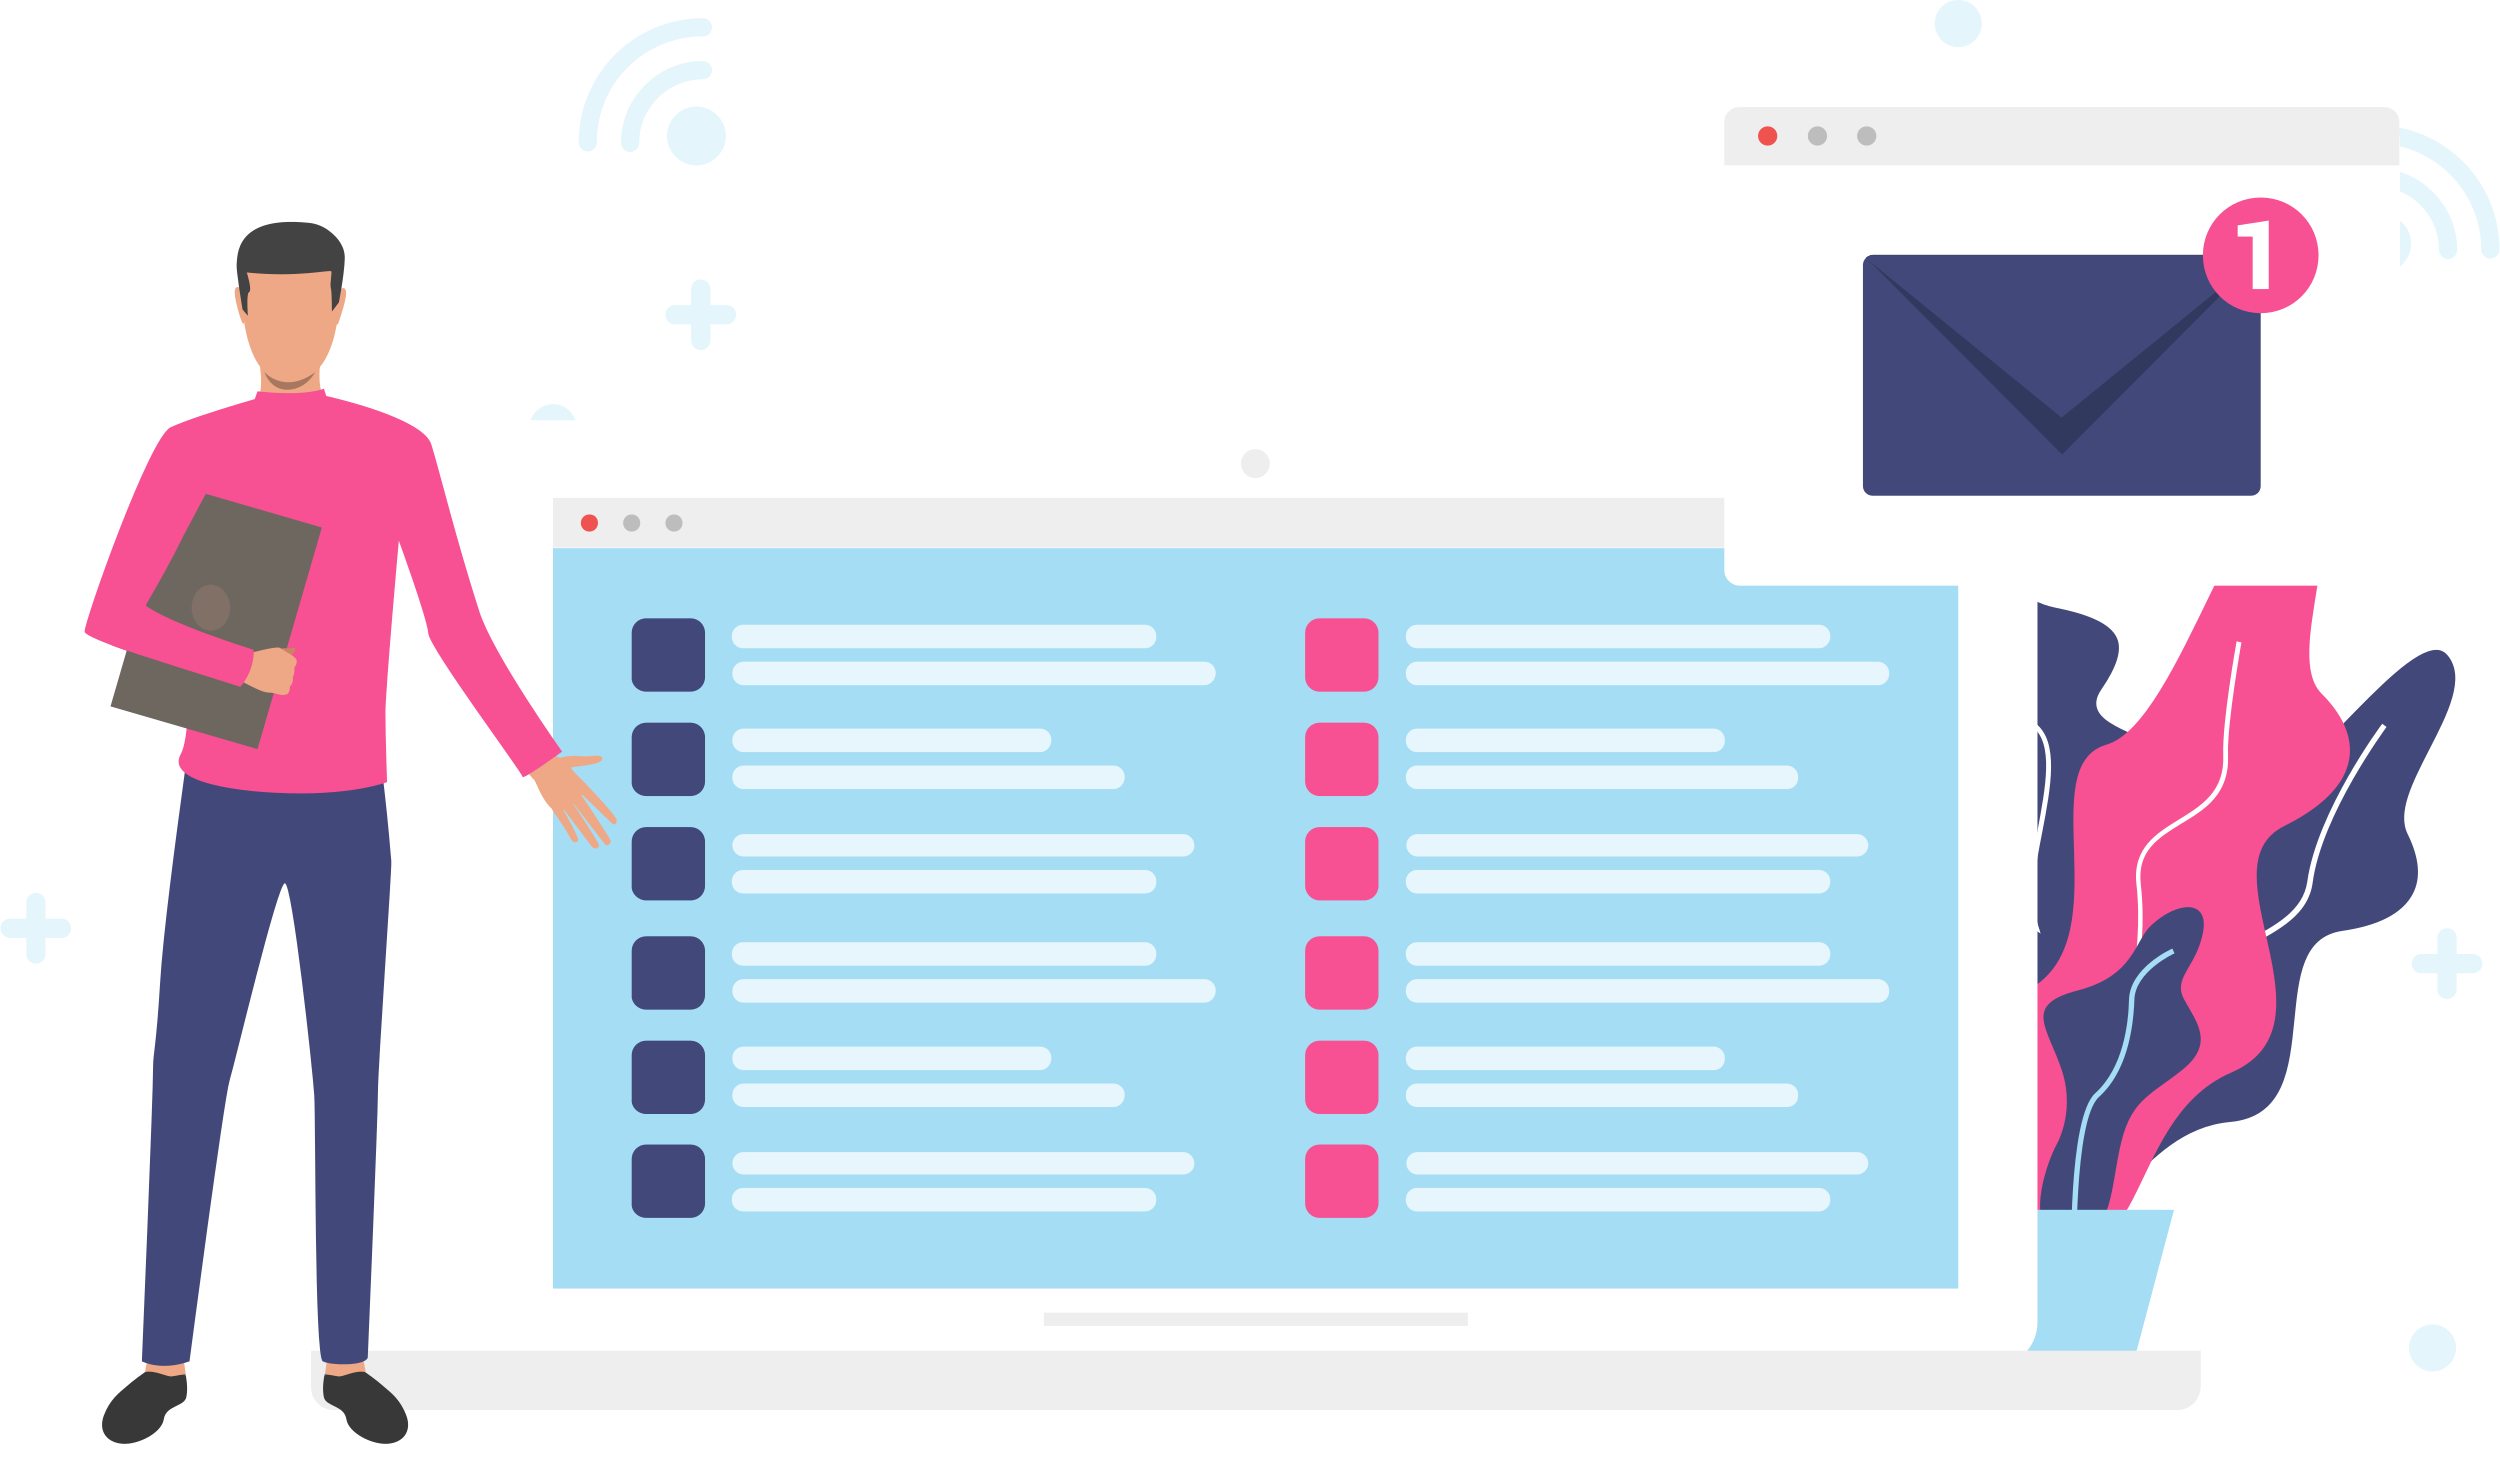
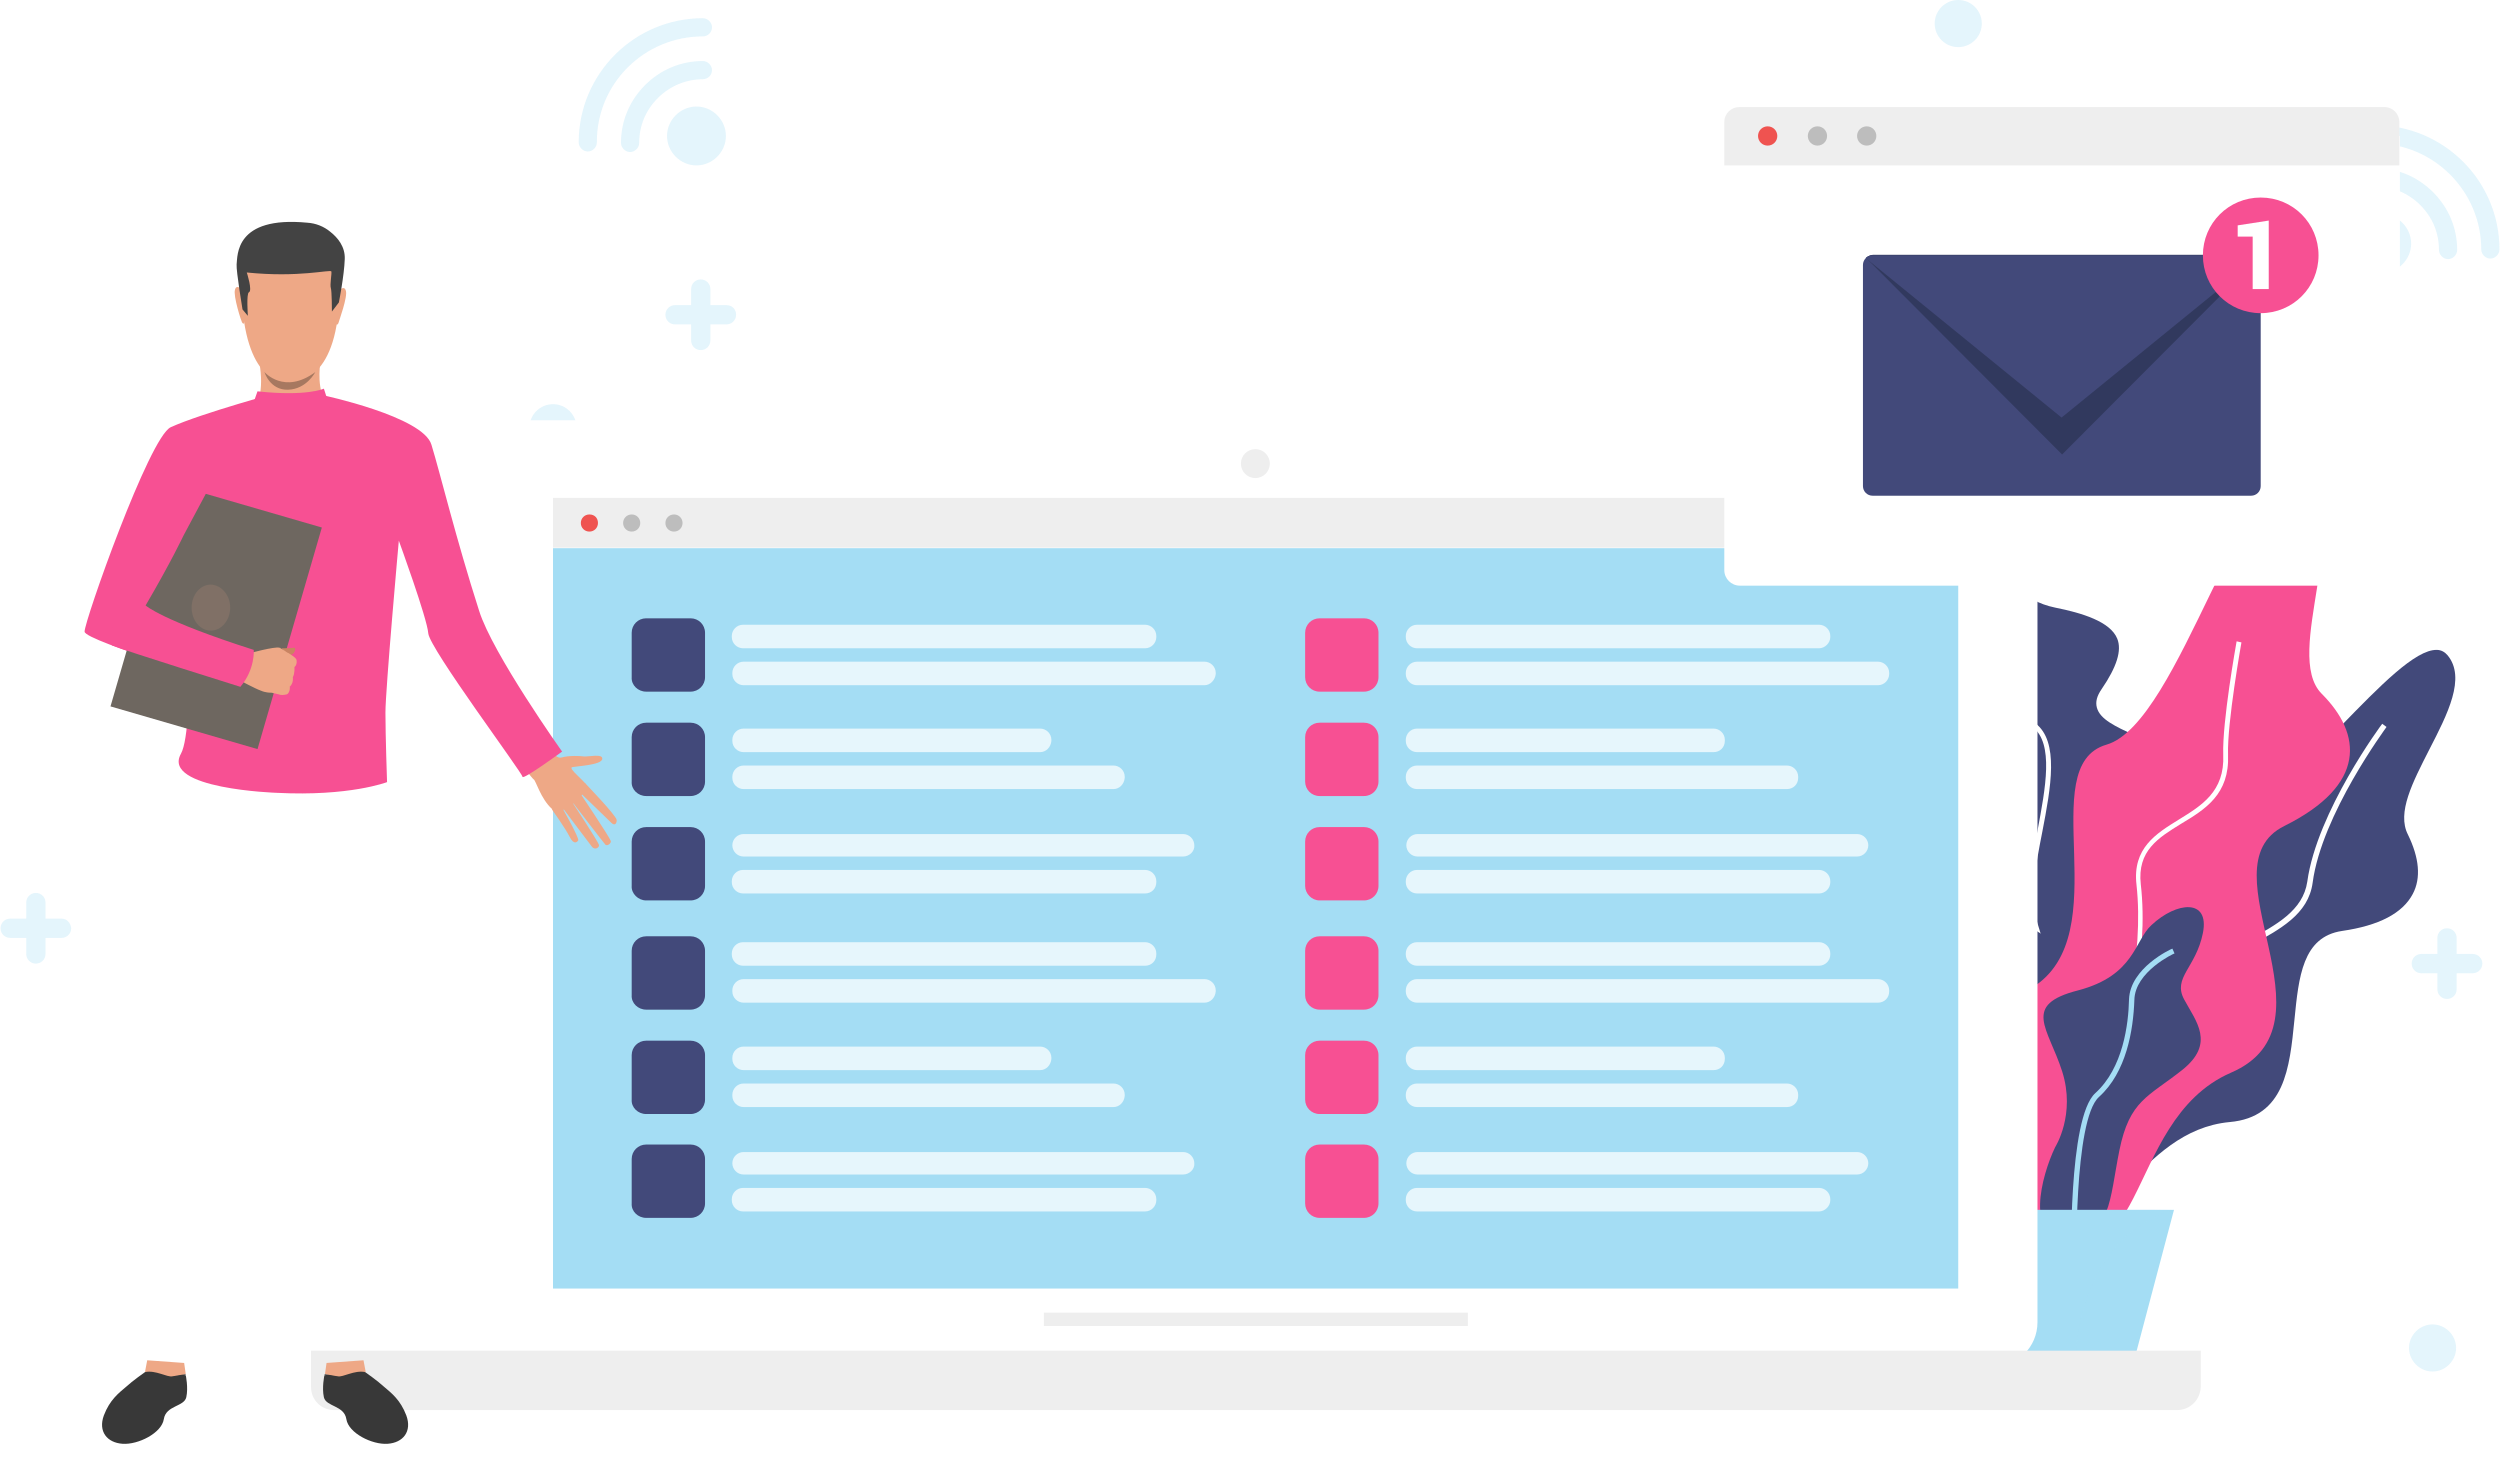
<svg xmlns="http://www.w3.org/2000/svg" width="467" height="274" viewBox="0 0 467 274" fill="none">
  <g opacity="0.3">
    <path d="M135.7 57H132.7V54C132.7 53 131.9 52.2 130.9 52.2C129.9 52.2 129.1 53 129.1 54V57H126.1C125.1 57 124.3 57.8 124.3 58.8C124.3 59.8 125.1 60.6 126.1 60.6H129.1V63.6C129.1 64.6 129.9 65.4 130.9 65.4C131.9 65.4 132.7 64.6 132.7 63.6V60.6H135.7C136.7 60.6 137.5 59.8 137.5 58.8C137.5 57.7 136.7 57 135.7 57Z" fill="#A4DDF4" />
    <path d="M11.5 171.6H8.5V168.6C8.5 167.6 7.7 166.8 6.7 166.8C5.7 166.8 4.9 167.6 4.9 168.6V171.6H1.9C0.9 171.6 0.1 172.4 0.1 173.4C0.1 174.4 0.9 175.2 1.9 175.2H4.9V178.2C4.9 179.2 5.7 180 6.7 180C7.7 180 8.5 179.2 8.5 178.2V175.2H11.5C12.5 175.2 13.3 174.4 13.3 173.4C13.2 172.4 12.5 171.6 11.5 171.6Z" fill="#A4DDF4" />
    <path d="M461.9 178.2H458.9V175.2C458.9 174.2 458.1 173.4 457.1 173.4C456.1 173.4 455.3 174.2 455.3 175.2V178.2H452.3C451.3 178.2 450.5 179 450.5 180C450.5 181 451.3 181.8 452.3 181.8H455.3V184.8C455.3 185.8 456.1 186.6 457.1 186.6C458.1 186.6 458.9 185.8 458.9 184.8V181.8H461.9C462.9 181.8 463.7 181 463.7 180C463.7 179 462.9 178.2 461.9 178.2Z" fill="#A4DDF4" />
    <path d="M103.3 84.3C105.73 84.3 107.7 82.33 107.7 79.9C107.7 77.47 105.73 75.5 103.3 75.5C100.87 75.5 98.9 77.47 98.9 79.9C98.9 82.33 100.87 84.3 103.3 84.3Z" fill="#A4DDF4" />
    <path d="M365.8 8.8C368.23 8.8 370.2 6.83 370.2 4.4C370.2 1.97 368.23 0 365.8 0C363.37 0 361.4 1.97 361.4 4.4C361.4 6.83 363.37 8.8 365.8 8.8Z" fill="#A4DDF4" />
    <path d="M458.8 251.8C458.8 254.2 456.8 256.2 454.4 256.2C452 256.2 450 254.2 450 251.8C450 249.4 452 247.4 454.4 247.4C456.8 247.4 458.8 249.4 458.8 251.8Z" fill="#A4DDF4" />
    <path d="M130.1 19.9C127.1 19.9 124.6 22.4 124.6 25.4C124.6 28.4 127.1 30.9 130.1 30.9C133.1 30.9 135.6 28.4 135.6 25.4C135.6 22.4 133.1 19.9 130.1 19.9Z" fill="#A4DDF4" />
    <path d="M132.5 14.3C132.8 14 133 13.6 133 13.1C133 12.2 132.2 11.4 131.3 11.4C127.2 11.4 123.4 13 120.5 15.9C117.6 18.8 116 22.6 116 26.7C116 27.6 116.8 28.4 117.7 28.4C118.6 28.4 119.4 27.6 119.4 26.7C119.4 23.5 120.6 20.6 122.9 18.3C125.1 16.1 128.1 14.8 131.3 14.8C131.7 14.8 132.2 14.6 132.5 14.3Z" fill="#A4DDF4" />
    <path d="M131.3 6.8C131.8 6.8 132.2 6.6 132.5 6.3C132.8 6 133 5.6 133 5.1C133 4.2 132.2 3.4 131.3 3.4C118.5 3.4 108.1 13.8 108.1 26.6C108.1 27.5 108.9 28.3 109.8 28.3C110.7 28.3 111.5 27.5 111.5 26.6C111.4 15.7 120.3 6.8 131.3 6.8Z" fill="#A4DDF4" />
    <path d="M444.9 40C447.9 40 450.4 42.5 450.4 45.5C450.4 48.5 447.9 51 444.9 51C441.9 51 439.4 48.5 439.4 45.5C439.4 42.4 441.8 40 444.9 40Z" fill="#A4DDF4" />
    <path d="M442.5 34.3C442.2 34 442 33.6 442 33.1C442 32.2 442.8 31.4 443.7 31.4C447.8 31.4 451.6 33 454.5 35.9C457.4 38.8 459 42.6 459 46.7C459 47.6 458.2 48.4 457.3 48.4C456.4 48.4 455.6 47.6 455.6 46.7C455.6 43.5 454.4 40.6 452.1 38.3C449.9 36.1 446.9 34.8 443.7 34.8C443.2 34.8 442.8 34.6 442.5 34.3Z" fill="#A4DDF4" />
    <path d="M443.7 26.8C443.2 26.8 442.8 26.6 442.5 26.3C442.2 26 442 25.6 442 25.1C442 24.2 442.8 23.4 443.7 23.4C456.5 23.4 466.9 33.8 466.9 46.6C466.9 47.5 466.1 48.3 465.2 48.3C464.3 48.3 463.5 47.5 463.5 46.6C463.5 35.7 454.6 26.8 443.7 26.8Z" fill="#A4DDF4" />
  </g>
  <path d="M377.9 222.2C380.9 226.4 383.7 228.6 386.3 228.8C390 229.1 393.3 225.6 397.2 221.5C402.2 216.3 407.9 210.4 416.5 209.6C426.8 208.7 427.7 199.5 428.6 190.5C429.4 182.5 430.1 175 437.5 173.9C444.4 172.9 448.8 170.6 450.7 167C452.3 164 451.9 160.2 449.8 155.9C447.7 151.8 450.7 146.1 453.8 140C457.2 133.4 460.7 126.6 457.2 122.4C456.7 121.8 456 121.4 455.2 121.4C451.2 121.3 444.5 128.2 437.3 135.6C429 144.1 420.5 152.9 414.2 152.9C414.1 152.9 414 152.9 414 152.9C408.3 152.7 406.4 159.3 404.1 166.9C401.6 175.3 398.8 184.8 390.1 186.9C383.1 188.6 380.1 189.5 379.2 190.9C378.6 191.9 379 193.4 379.7 195.8C380.2 197.6 380.8 199.8 381.3 202.7C383.2 214.3 379 220.8 377.9 222.2Z" fill="#42497A" />
  <path d="M383.1 233.6C379.7 218.3 387 214.5 394 210.8C399.7 207.8 405.1 204.9 404.8 195.9C404.4 183.9 412.6 179.6 419.8 175.7C425.2 172.8 430.2 170.1 431 164.7C432.8 151.6 444.9 135.3 445 135.2L445.8 135.8C445.7 136 433.7 152.1 432 164.9C431.2 170.8 425.9 173.6 420.4 176.6C413.1 180.5 405.6 184.5 405.9 195.9C406.2 205.5 400.3 208.6 394.6 211.7C387.6 215.4 381 218.9 384.2 233.5L383.1 233.6Z" fill="white" />
  <path d="M367.6 99.7C366.9 99.7 366.3 99.9 365.9 100.2C364.2 101.7 364.3 106.7 364.6 115.8C364.7 118.8 364.8 122.2 364.8 126.2C364.9 135.2 367.6 140.9 369.6 145.1C372.3 150.9 374 154.3 365.1 159.5C361.6 161.5 359.6 163.8 358.9 166.6C357.6 171.9 361.7 178.3 365.7 184.4C367.2 186.8 368.8 189.2 370.1 191.6C371.7 194.7 373.4 199.4 375.2 204.5C378.6 214.3 382.5 225.3 386.9 225.7C388.6 225.8 390.3 224.3 392.1 221.2C396.3 213.9 396.1 207.5 395.8 200.2C395.4 190.4 395 179.2 405.4 162.8C409.6 156.2 411 151 409.8 146.9C408.3 141.9 403.2 139.5 398.6 137.3C395.2 135.7 392.3 134.4 391.7 132.2C391.4 131.1 391.7 130 392.6 128.7C395.4 124.6 396.4 121.5 395.5 119.3C394.2 116.1 388.9 114.5 383.9 113.5C377.6 112.2 375.5 108.2 373.8 105C372.5 102.6 371.4 100.5 368.9 100.1C368.4 99.7 368 99.7 367.6 99.7Z" fill="#42497A" />
  <path d="M387.2 232.3L386.3 232C391.3 216.2 382.2 180.7 379.5 172C378.2 167.7 379.4 161.4 380.6 155.2C382.1 147.2 383.7 138.9 379.7 135.8C372.1 130 372.5 116.5 372.5 116H373.4C373.4 116.1 373 129.5 380.2 135.1C384.7 138.5 383.1 147.1 381.5 155.4C380.3 161.5 379.1 167.8 380.4 171.8C383.8 182.5 392.2 216.5 387.2 232.3Z" fill="white" />
  <path d="M349.3 129.5C347.2 124.2 339.1 125 339.8 132.5C340.5 140 345.8 148 337.8 160.7C329.8 173.4 348 175.9 354.5 183.9C361 191.9 363.2 202.9 368.7 209.8C374.2 216.8 377.9 233.5 382.4 227.3C386.9 221.1 382.7 213 383.2 201.7C383.7 190.5 393.7 183.4 383.7 176.1C373.7 168.9 363.7 166.6 367 150.3C368.5 143.2 355.8 146 349.3 129.5Z" fill="#42497A" />
  <path d="M389.8 228.7C389.7 228.4 384.2 195.5 371.8 186.5C359.1 177.3 356.8 168.8 352.4 148.8L353.3 148.6C357.7 168.4 359.9 176.7 372.3 185.7C385 194.9 390.5 227.2 390.7 228.5L389.8 228.7Z" fill="white" />
  <path d="M378.6 227.6C378.6 227.6 382.3 218.5 375.6 205.5C368.9 192.5 363.4 194.5 379.6 184.5C395.8 174.5 379.7 143.1 393.5 139.1C407.3 135.1 419.3 84.2 429.7 90.7C440.2 97.2 426.2 122.1 433.7 129.6C441.2 137.1 442.2 146.6 426.7 154.3C411.2 162 437.7 191.4 416.7 200.4C395.8 209.5 401.8 244.7 378.6 227.6Z" fill="#F75093" />
  <path d="M385 237.2C385 237.1 382.7 225.4 389.8 210.3C397.1 194.9 400.5 178.1 399.1 165.3C398.3 158.4 402.8 155.7 407 153.1C411.2 150.5 415.6 147.9 415.3 141C415.1 134.8 417.7 120.4 417.8 119.8L418.7 120C418.7 120.1 416 135 416.2 141C416.5 148.4 411.9 151.2 407.4 153.9C403.2 156.5 399.2 158.9 399.9 165.2C401.4 178.2 397.9 195.2 390.5 210.7C383.5 225.5 385.7 236.9 385.7 237L385 237.2Z" fill="white" />
  <path d="M401.9 172.8C406.6 168.4 412.8 167.8 411.5 174.3C410.2 180.8 405.8 182.6 408 186.7C410.2 190.8 413.9 194.9 407.6 199.9C401.3 204.9 397.8 205.5 395.9 214.9C394 224.3 394.4 230.8 386.3 231.2C378.2 231.6 381.3 219.7 383.9 214.3C383.9 214.3 387.8 208.2 385.2 200.1C382.6 192 377.6 187.7 388.2 185C398.8 182.2 398.7 175.7 401.9 172.8Z" fill="#42497A" />
  <path d="M386.9 237.2C386.9 236 386.3 208.8 391.4 204.2C396.6 199.5 397.6 191.3 397.7 186.7C397.9 180.8 405.5 177.3 405.8 177.2L406.2 178.1C406.1 178.1 398.8 181.5 398.7 186.8C398.5 192.5 397.2 200.3 392.1 204.9C387.3 209.2 387.9 236.9 387.9 237.1L386.9 237.2Z" fill="#A4DDF4" />
  <path d="M406.1 226L397.6 258.1H378.7L370.3 226H406.1Z" fill="#A4DDF4" />
  <mask id="mask0_349_1312" style="mask-type:alpha" maskUnits="userSpaceOnUse" x="370" y="226" width="37" height="32">
    <path d="M406.1 226C406.1 226 387.5 229.5 387.5 258H378.8L370.4 226H406.1Z" fill="url(#paint0_linear_349_1312)" />
  </mask>
  <g mask="url(#mask0_349_1312)">
    <path d="M406.1 226C406.1 226 387.5 229.5 387.5 258H378.8L370.4 226H406.1Z" fill="#A4DDF4" />
  </g>
  <g filter="url(#filter0_d_349_1312)">
    <path d="M372.3 74.5H96.8C92.2 74.5 88.5 78.2 88.5 82.8V243C88.5 247.6 92.2 251.3 96.8 251.3H372.3C376.9 251.3 380.6 247.6 380.6 243V82.8C380.6 78.2 376.9 74.5 372.3 74.5Z" fill="white" />
    <path d="M365.8 98.4H103.3V236.7H365.8V98.4Z" fill="#A4DDF4" />
    <path d="M406.7 259.4H62.4C60 259.4 58.1 257.5 58.1 255.1V248.3H411.1V255.1C411 257.5 409.1 259.4 406.7 259.4Z" fill="#EEEEEE" />
    <path d="M274.2 241.2H195V243.7H274.2V241.2Z" fill="#EEEEEE" />
    <path d="M365.8 89H103.3V98.3H365.8V89Z" fill="#EEEEEE" />
    <path d="M111.7 93.7C111.7 94.6 111 95.3 110.1 95.3C109.2 95.3 108.5 94.6 108.5 93.7C108.5 92.8 109.2 92.1 110.1 92.1C111.1 92.1 111.7 92.8 111.7 93.7Z" fill="#EF5350" />
    <path d="M119.6 93.7C119.6 94.6 118.9 95.3 118 95.3C117.1 95.3 116.4 94.6 116.4 93.7C116.4 92.8 117.1 92.1 118 92.1C118.9 92.1 119.6 92.8 119.6 93.7Z" fill="#BDBDBD" />
    <path d="M127.5 93.7C127.5 94.6 126.8 95.3 125.9 95.3C125 95.3 124.3 94.6 124.3 93.7C124.3 92.8 125 92.1 125.9 92.1C126.8 92.1 127.5 92.8 127.5 93.7Z" fill="#BDBDBD" />
    <path d="M237.2 82.6C237.2 84.1 236 85.3 234.5 85.3C233 85.3 231.8 84.1 231.8 82.6C231.8 81.1 233 79.9 234.5 79.9C236 79.9 237.2 81.1 237.2 82.6Z" fill="#EEEEEE" />
    <path d="M246.5 144.7H254.8C256.3 144.7 257.5 143.5 257.5 142V133.7C257.5 132.2 256.3 131 254.8 131H246.5C245 131 243.8 132.2 243.8 133.7V142C243.8 143.5 245 144.7 246.5 144.7Z" fill="#F75093" />
    <path opacity="0.72" d="M339.8 117.1H264.7C263.6 117.1 262.6 116.2 262.6 115V114.8C262.6 113.7 263.5 112.7 264.7 112.7H339.8C340.9 112.7 341.9 113.6 341.9 114.8V115C341.9 116.1 340.9 117.1 339.8 117.1Z" fill="white" />
    <path opacity="0.72" d="M350.8 124H264.7C263.6 124 262.6 123.1 262.6 121.9V121.7C262.6 120.6 263.5 119.6 264.7 119.6H350.8C351.9 119.6 352.9 120.5 352.9 121.7V121.9C352.9 123 352 124 350.8 124Z" fill="white" />
    <path d="M246.5 125.2H254.8C256.3 125.2 257.5 124 257.5 122.5V114.2C257.5 112.7 256.3 111.5 254.8 111.5H246.5C245 111.5 243.8 112.7 243.8 114.2V122.5C243.8 124 245 125.2 246.5 125.2Z" fill="#F75093" />
    <path opacity="0.72" d="M320.1 136.5H264.7C263.6 136.5 262.6 135.6 262.6 134.4V134.2C262.6 133.1 263.5 132.1 264.7 132.1H320.1C321.2 132.1 322.2 133 322.2 134.2V134.4C322.2 135.6 321.3 136.5 320.1 136.5Z" fill="white" />
    <path opacity="0.72" d="M333.8 143.4H264.7C263.6 143.4 262.6 142.5 262.6 141.3V141.1C262.6 140 263.5 139 264.7 139H333.8C334.9 139 335.9 139.9 335.9 141.1V141.3C335.9 142.5 335 143.4 333.8 143.4Z" fill="white" />
    <path opacity="0.72" d="M346.9 156H264.8C263.6 156 262.7 155 262.7 153.9C262.7 152.7 263.7 151.8 264.8 151.8H346.9C348.1 151.8 349 152.8 349 153.9C349 155 348.1 156 346.9 156Z" fill="white" />
    <path opacity="0.72" d="M339.8 162.9H264.7C263.6 162.9 262.6 162 262.6 160.8V160.6C262.6 159.5 263.5 158.5 264.7 158.5H339.8C340.9 158.5 341.9 159.4 341.9 160.6V160.8C341.9 162 340.9 162.9 339.8 162.9Z" fill="white" />
    <path d="M246.5 164.2H254.8C256.3 164.2 257.5 163 257.5 161.5V153.2C257.5 151.7 256.3 150.5 254.8 150.5H246.5C245 150.5 243.8 151.7 243.8 153.2V161.5C243.8 162.9 245 164.2 246.5 164.2Z" fill="#F75093" />
    <path d="M246.5 204.1H254.8C256.3 204.1 257.5 202.9 257.5 201.4V193.1C257.5 191.6 256.3 190.4 254.8 190.4H246.5C245 190.4 243.8 191.6 243.8 193.1V201.4C243.8 202.9 245 204.1 246.5 204.1Z" fill="#F75093" />
    <path opacity="0.72" d="M339.8 176.4H264.7C263.6 176.4 262.6 175.5 262.6 174.3V174.1C262.6 173 263.5 172 264.7 172H339.8C340.9 172 341.9 172.9 341.9 174.1V174.3C341.9 175.5 340.9 176.4 339.8 176.4Z" fill="white" />
    <path opacity="0.72" d="M350.8 183.3H264.7C263.6 183.3 262.6 182.4 262.6 181.2V181C262.6 179.9 263.5 178.9 264.7 178.9H350.8C351.9 178.9 352.9 179.8 352.9 181V181.2C352.9 182.4 352 183.3 350.8 183.3Z" fill="white" />
    <path d="M246.5 184.6H254.8C256.3 184.6 257.5 183.4 257.5 181.9V173.6C257.5 172.1 256.3 170.9 254.8 170.9H246.5C245 170.9 243.8 172.1 243.8 173.6V181.9C243.8 183.4 245 184.6 246.5 184.6Z" fill="#F75093" />
    <path opacity="0.72" d="M320.1 195.9H264.7C263.6 195.9 262.6 195 262.6 193.8V193.6C262.6 192.5 263.5 191.5 264.7 191.5H320.1C321.2 191.5 322.2 192.4 322.2 193.6V193.8C322.2 195 321.3 195.9 320.1 195.9Z" fill="white" />
    <path opacity="0.72" d="M333.8 202.8H264.7C263.6 202.8 262.6 201.9 262.6 200.7V200.5C262.6 199.4 263.5 198.4 264.7 198.4H333.8C334.9 198.4 335.9 199.3 335.9 200.5V200.7C335.9 201.9 335 202.8 333.8 202.8Z" fill="white" />
    <path opacity="0.72" d="M346.9 215.4H264.8C263.6 215.4 262.7 214.4 262.7 213.3C262.7 212.1 263.7 211.2 264.8 211.2H346.9C348.1 211.2 349 212.2 349 213.3C349 214.4 348.1 215.4 346.9 215.4Z" fill="white" />
    <path opacity="0.72" d="M339.8 222.3H264.7C263.6 222.3 262.6 221.4 262.6 220.2V220C262.6 218.9 263.5 217.9 264.7 217.9H339.8C340.9 217.9 341.9 218.8 341.9 220V220.2C341.9 221.3 340.9 222.3 339.8 222.3Z" fill="white" />
    <path d="M246.5 223.5H254.8C256.3 223.5 257.5 222.3 257.5 220.8V212.5C257.5 211 256.3 209.8 254.8 209.8H246.5C245 209.8 243.8 211 243.8 212.5V220.8C243.8 222.3 245 223.5 246.5 223.5Z" fill="#F75093" />
    <path d="M120.7 144.7H129C130.5 144.7 131.7 143.5 131.7 142V133.7C131.7 132.2 130.5 131 129 131H120.7C119.2 131 118 132.2 118 133.7V142C117.9 143.5 119.2 144.7 120.7 144.7Z" fill="#42497A" />
    <path opacity="0.72" d="M213.9 117.1H138.8C137.7 117.1 136.7 116.2 136.7 115V114.8C136.7 113.7 137.6 112.7 138.8 112.7H213.9C215 112.7 216 113.6 216 114.8V115C216 116.1 215.1 117.1 213.9 117.1Z" fill="white" />
    <path opacity="0.72" d="M225 124H138.9C137.8 124 136.8 123.1 136.8 121.9V121.7C136.8 120.6 137.7 119.6 138.9 119.6H225C226.1 119.6 227.1 120.5 227.1 121.7V121.9C227 123 226.1 124 225 124Z" fill="white" />
    <path d="M120.7 125.2H129C130.5 125.2 131.7 124 131.7 122.5V114.2C131.7 112.7 130.5 111.5 129 111.5H120.7C119.2 111.5 118 112.7 118 114.2V122.5C117.9 124 119.2 125.2 120.7 125.2Z" fill="#42497A" />
    <path opacity="0.72" d="M194.3 136.5H138.9C137.8 136.5 136.8 135.6 136.8 134.4V134.2C136.8 133.1 137.7 132.1 138.9 132.1H194.3C195.4 132.1 196.4 133 196.4 134.2V134.4C196.3 135.6 195.4 136.5 194.3 136.5Z" fill="white" />
    <path opacity="0.72" d="M208 143.4H138.9C137.8 143.4 136.8 142.5 136.8 141.3V141.1C136.8 140 137.7 139 138.9 139H208C209.1 139 210.1 139.9 210.1 141.1V141.3C210 142.5 209.1 143.4 208 143.4Z" fill="white" />
    <path opacity="0.72" d="M221 156H138.9C137.7 156 136.8 155 136.8 153.9C136.8 152.7 137.8 151.8 138.9 151.8H221C222.2 151.8 223.1 152.8 223.1 153.9C223.2 155 222.2 156 221 156Z" fill="white" />
    <path opacity="0.72" d="M213.9 162.9H138.8C137.7 162.9 136.7 162 136.7 160.8V160.6C136.7 159.5 137.6 158.5 138.8 158.5H213.9C215 158.5 216 159.4 216 160.6V160.8C216 162 215.1 162.9 213.9 162.9Z" fill="white" />
    <path d="M120.7 164.2H129C130.5 164.2 131.7 163 131.7 161.5V153.2C131.7 151.7 130.5 150.5 129 150.5H120.7C119.2 150.5 118 151.7 118 153.2V161.5C117.9 162.9 119.2 164.2 120.7 164.2Z" fill="#42497A" />
    <path d="M120.7 204.1H129C130.5 204.1 131.7 202.9 131.7 201.4V193.1C131.7 191.6 130.5 190.4 129 190.4H120.7C119.2 190.4 118 191.6 118 193.1V201.4C117.9 202.9 119.2 204.1 120.7 204.1Z" fill="#42497A" />
    <path opacity="0.72" d="M213.9 176.4H138.8C137.7 176.4 136.7 175.5 136.7 174.3V174.1C136.7 173 137.6 172 138.8 172H213.9C215 172 216 172.9 216 174.1V174.3C216 175.5 215.1 176.4 213.9 176.4Z" fill="white" />
    <path opacity="0.72" d="M225 183.3H138.9C137.8 183.3 136.8 182.4 136.8 181.2V181C136.8 179.9 137.7 178.9 138.9 178.9H225C226.1 178.9 227.1 179.8 227.1 181V181.2C227 182.4 226.1 183.3 225 183.3Z" fill="white" />
    <path d="M120.7 184.6H129C130.5 184.6 131.7 183.4 131.7 181.9V173.6C131.7 172.1 130.5 170.9 129 170.9H120.7C119.2 170.9 118 172.1 118 173.6V181.9C117.9 183.4 119.2 184.6 120.7 184.6Z" fill="#42497A" />
    <path opacity="0.72" d="M194.3 195.9H138.9C137.8 195.9 136.8 195 136.8 193.8V193.6C136.8 192.5 137.7 191.5 138.9 191.5H194.3C195.4 191.5 196.4 192.4 196.4 193.6V193.8C196.3 195 195.4 195.9 194.3 195.9Z" fill="white" />
    <path opacity="0.72" d="M208 202.8H138.9C137.8 202.8 136.8 201.9 136.8 200.7V200.5C136.8 199.4 137.7 198.4 138.9 198.4H208C209.1 198.4 210.1 199.3 210.1 200.5V200.7C210 201.9 209.1 202.8 208 202.8Z" fill="white" />
    <path opacity="0.72" d="M221 215.4H138.9C137.7 215.4 136.8 214.4 136.8 213.3C136.8 212.1 137.8 211.2 138.9 211.2H221C222.2 211.2 223.1 212.2 223.1 213.3C223.2 214.4 222.2 215.4 221 215.4Z" fill="white" />
    <path opacity="0.72" d="M213.9 222.3H138.8C137.7 222.3 136.7 221.4 136.7 220.2V220C136.7 218.9 137.6 217.9 138.8 217.9H213.9C215 217.9 216 218.8 216 220V220.2C216 221.3 215.1 222.3 213.9 222.3Z" fill="white" />
    <path d="M120.7 223.5H129C130.5 223.5 131.7 222.3 131.7 220.8V212.5C131.7 211 130.5 209.8 129 209.8H120.7C119.2 209.8 118 211 118 212.5V220.8C117.9 222.3 119.2 223.5 120.7 223.5Z" fill="#42497A" />
  </g>
  <g filter="url(#filter1_d_349_1312)">
    <path d="M445.4 105.4H325C323.4 105.4 322.1 104.1 322.1 102.5V21.4H448.3V102.5C448.3 104.1 447 105.4 445.4 105.4Z" fill="white" />
    <path d="M448.3 26.9H322.1V18.8C322.1 17.2 323.4 16 324.9 16H445.4C447 16 448.2 17.3 448.2 18.8V26.9H448.3Z" fill="#EEEEEE" />
    <path d="M332 21.4C332 22.4 331.2 23.2 330.2 23.2C329.2 23.2 328.4 22.4 328.4 21.4C328.4 20.4 329.2 19.6 330.2 19.6C331.2 19.6 332 20.4 332 21.4Z" fill="#EF5350" />
    <path d="M341.3 21.4C341.3 22.4 340.5 23.2 339.5 23.2C338.5 23.2 337.7 22.4 337.7 21.4C337.7 20.4 338.5 19.6 339.5 19.6C340.5 19.6 341.3 20.4 341.3 21.4Z" fill="#BDBDBD" />
    <path d="M350.5 21.4C350.5 22.4 349.7 23.2 348.7 23.2C347.7 23.2 346.9 22.4 346.9 21.4C346.9 20.4 347.7 19.6 348.7 19.6C349.7 19.6 350.5 20.4 350.5 21.4Z" fill="#BDBDBD" />
    <path d="M420.5 43.7H349.8C348.8 43.7 348 44.5 348 45.5V86.8C348 87.8 348.8 88.6 349.8 88.6H420.5C421.5 88.6 422.3 87.8 422.3 86.8V45.5C422.3 44.5 421.5 43.7 420.5 43.7Z" fill="#42497A" />
    <path d="M421.8 44.2L385.2 80.9L348.6 44.2C348.6 44.2 348.6 44.2 348.7 44.1C349 43.8 349.5 43.6 349.9 43.6H420.6C421 43.7 421.4 43.8 421.8 44.2Z" fill="#31395E" />
    <path d="M421.7 44.2L385.1 74L348.5 44.2C348.8 43.9 349.3 43.7 349.7 43.7H420.4C421 43.7 421.4 43.8 421.7 44.2Z" fill="#42497A" />
    <path d="M433.1 43.7C433.1 49.7 428.3 54.5 422.3 54.5C416.3 54.5 411.5 49.7 411.5 43.7C411.5 37.7 416.3 32.9 422.3 32.9C428.3 32.9 433.1 37.7 433.1 43.7Z" fill="#F75093" />
    <path d="M423.8 50H420.8V40.2H418V38.1L423.8 37.2V50Z" fill="white" />
  </g>
  <path d="M102 138.6C102 138.6 103.5 141.9 104.9 141.5C106.3 141.1 108.4 141.2 109 141.3C109.9 141.4 112.7 140.7 112.5 141.8C112.3 142.9 107.9 143.1 106.9 143.3C106 143.5 109.3 145.9 109.6 146.8C109.8 147.7 105.2 153 103.1 151.1C101 149.2 100.1 145.8 99.7 145.6C99.3 145.3 97.3 142.6 97.3 142.6L102 138.6Z" fill="#EEA886" />
  <path d="M109.2 146.2C109.2 146.2 115.2 152.4 115.2 153.2C115.2 153.9 114.8 154.3 114.2 153.7C113.6 153.1 108.2 147.9 108.2 147.9C108.2 147.9 113.9 156.4 114.1 157.1C114.2 157.5 113.5 158.1 113.1 157.8C112.8 157.5 106.6 149.4 106.6 149.4C106.6 149.4 111.9 157.4 111.9 157.9C111.9 158.4 111.1 158.8 110.6 158.2C110.1 157.6 104.8 150.5 104.8 150.5C104.8 150.5 108.3 156.6 108 157C107.8 157.3 107.2 157.9 106.4 156.3C105.6 154.7 103.1 151.2 103.1 151.2L109.2 146.2Z" fill="#EEA886" />
  <path d="M27.1 256.3C27.1 256.3 24.8 257.9 23.5 259.1C22.2 260.2 20.5 261.5 19.4 264.4C18.3 267.4 20 269.5 22.9 269.7C25.8 269.9 30.2 267.7 30.6 265.1C31 262.5 34.4 262.8 34.8 261C35.2 259.2 34.7 256.9 34.7 256.9L27.1 256.3Z" fill="#383838" />
  <path d="M27.5 254.1L27.1 256.2C27.1 256.2 28.3 258.4 34.7 256.7L34.4 254.6L27.5 254.1Z" fill="#EEA886" />
  <path d="M34.7 256.7C34.7 256.7 33.2 256.9 32.2 257.1C31.2 257.3 29.1 255.9 27.1 256.3L27.7 258.9C27.7 258.9 34.6 257.6 34.7 256.7Z" fill="#383838" />
  <path d="M68.2 256.3C68.2 256.3 70.5 257.9 71.8 259.1C73.1 260.2 74.8 261.5 75.9 264.4C77 267.4 75.3 269.5 72.4 269.7C69.5 269.9 65.1 267.7 64.7 265.1C64.3 262.5 60.9 262.8 60.5 261C60.1 259.2 60.6 256.9 60.6 256.9L68.2 256.3Z" fill="#383838" />
  <path d="M67.9 254.1L68.3 256.2C68.3 256.2 67.1 258.4 60.7 256.7L61 254.6L67.9 254.1Z" fill="#EEA886" />
-   <path d="M70.6 204C70.6 208.7 68.7 253.6 68.7 253.6C68.2 255.2 61.8 255.1 60.3 254.3C58.7 253.5 59 209.3 58.7 204.6C58.4 199.8 54.6 164.8 53.2 165C51.8 165.2 44 198.1 42.9 201.8C41.8 205.4 35.4 254.3 35.4 254.3C30 256.2 26.5 254.3 26.5 254.3C26.5 254.3 28.6 205 28.6 199.1C28.6 196.9 29.2 195.3 29.9 183.7C30.4 174.9 32.8 156.8 34.5 144.4C34.6 144 34.6 143.5 34.7 143.1C35 140.7 35.3 138.9 35.4 138.1C35.5 137.7 35.5 137.5 35.5 137.5C35.9 137.3 36.4 137.1 36.9 136.9C48.4 132.8 70.7 137.1 70.7 137.1C70.7 137.1 70.7 137.2 70.7 137.4C70.7 137.6 70.8 138 70.8 138.5C70.9 139.6 71.1 141.2 71.3 143.1C71.3 143.2 71.3 143.2 71.3 143.3C72.1 150 72.5 153.7 73.1 160.9C73.2 162.8 70.6 199.3 70.6 204Z" fill="#42497A" />
  <path d="M60.2 73.8C60.2 73.8 79.1 77.8 80.6 83.1C82.2 88.3 85.2 100.7 89.5 114.1C92 122.1 105 140.4 105 140.4C105 140.4 97.6 145.8 97.6 145.1C97.6 144.4 80.2 121.1 80 118.3C79.8 115.5 74.5 101 74.5 101C74.5 101 72 128.8 72 133.1C72 137.4 72.3 146.1 72.3 146.1C72.3 146.1 65.3 148.8 51.7 148.1C51.7 148.1 30.1 147.4 33.8 140.8C36.6 135.8 34.9 102.3 34.5 102.1C34.1 101.9 26.5 111.3 27.3 113.1C28 114.9 47.5 121.4 47.5 121.4C47.5 121.4 48.1 123.5 45 128.3C45 128.3 15.9 119.8 15.8 118C15.7 116.2 27.9 81.6 31.9 79.8C37.6 77.2 52.7 73.1 52.7 73.1L60.2 73.8Z" fill="#F75093" />
  <path d="M60.6 256.7C60.6 256.7 62.1 256.9 63.1 257.1C64.1 257.3 66.2 255.9 68.2 256.3L67.6 258.9C67.6 258.9 60.8 257.6 60.6 256.7Z" fill="#383838" />
  <path d="M59.9 67.3C59.9 67.3 59.1 71.6 60.5 74.5C60.5 74.5 61.9 81.3 54.9 81.6C48 81.9 47.8 75.7 47.8 75.7C47.8 75.7 49.5 73.5 48.4 67.4C47.2 61.3 59.9 67.3 59.9 67.3Z" fill="#EEA886" />
  <path d="M55.7 42.6C55.7 42.6 64.6 44 63.2 58.3C61.8 72.5 54 71.4 53.5 71.4C53 71.4 45.6 71.7 45.1 54.3C45 54.2 44.8 41.4 55.7 42.6Z" fill="#EEA886" />
  <path d="M63.3 54.3C63.3 54.3 64.3 53.2 64.6 54.3C65 55.4 63.3 60 63.2 60.4C63.2 60.4 63 60.8 62.8 60.6C62.6 60.4 63.3 54.3 63.3 54.3Z" fill="#EEA886" />
  <path d="M45.2 54.1C45.2 54.1 44.2 53 43.9 54.1C43.5 55.2 45.1 60.1 45.2 60.2C45.2 60.2 45.4 60.6 45.6 60.4C45.8 60.2 45.2 54.1 45.2 54.1Z" fill="#EEA886" />
  <path d="M63.3 56.5L62 58.2C62 58.2 62 54.4 61.8 53.8C61.6 53.2 62 51.1 61.9 50.7C61.7 50.3 55.8 51.9 46.1 50.9C46.1 50.9 47.2 54.3 46.5 54.6C46 54.8 46.3 59 46.3 59L45.3 57.8C45.3 57.8 44.1 50.6 44.2 49.4C44.4 47.8 43.8 40.3 57.4 41.6C59 41.7 60.5 42.3 61.7 43.3C63.1 44.4 64.5 46.1 64.4 48.4C64.3 51.5 63.3 56.5 63.3 56.5Z" fill="#434343" />
  <path d="M49.4 69.5C49.4 69.5 53.1 73.8 58.9 69.5C58.9 69.5 57.3 72.7 53.8 72.8C50.4 72.9 49.4 69.5 49.4 69.5Z" fill="#A77860" />
  <path d="M60.121 98.541L32.656 90.567L20.64 131.956L48.105 139.93L60.121 98.541Z" fill="#6E6760" />
  <path d="M52.6 121.1C52.6 121.1 54.4 121.1 54.9 121C55.4 120.9 55.1 122.1 54.4 122.3C53.8 122.5 52.6 121.1 52.6 121.1Z" fill="#C98462" />
  <path d="M53.6 129.7C53.6 129.7 52.8 129.9 52.4 129.8C52.4 129.8 51.7 129.6 51.2 129.5C51 129.5 50.9 129.4 50.8 129.4C50.4 129.4 49.6 129.4 48.7 129C47.8 128.7 44.8 127.1 44.8 127.1L45.7 124.3L46.3 122.1C46.3 122.1 51.4 120.7 52.2 121C52.3 121 52.4 121 52.4 121.1C53.1 121.4 53.5 121.9 53.9 122C54 122.1 55.3 122.8 55.4 123.3C55.5 123.9 55.3 124.4 55 124.6C55 124.6 55.1 125.8 54.7 126.5C54.7 126.5 54.9 127.6 54.1 128.3C54.2 128.2 54.2 129.4 53.6 129.7Z" fill="#EEA886" />
  <path d="M47.4 121.4C47.4 121.4 47.7 125 44.9 128.3C44.9 128.3 23.5 121.6 21 120.6C18.5 119.6 30.3 88.2 30.3 88.2L39 91.2L34.3 100C34.3 100 32 104.9 27.2 113.1C27.2 113.1 30.2 115.9 47.4 121.4Z" fill="#F75093" />
  <path d="M43 113.5C43 115.8 41.4 117.8 39.4 117.8C37.4 117.8 35.8 115.9 35.8 113.5C35.8 111.1 37.4 109.2 39.4 109.2C41.4 109.3 43 111.2 43 113.5Z" fill="#807066" />
  <path d="M62.5 78.8L60.5 72.6C60.5 72.6 57.3 74.1 48.1 73.1L46 79.1C46.1 79 54 85.9 62.5 78.8Z" fill="#F75093" />
  <defs>
    <filter id="filter0_d_349_1312" x="48.1" y="68.5" width="373" height="204.9" filterUnits="userSpaceOnUse" color-interpolation-filters="sRGB">
      <feFlood flood-opacity="0" result="BackgroundImageFix" />
      <feColorMatrix in="SourceAlpha" type="matrix" values="0 0 0 0 0 0 0 0 0 0 0 0 0 0 0 0 0 0 127 0" result="hardAlpha" />
      <feOffset dy="4" />
      <feGaussianBlur stdDeviation="5" />
      <feComposite in2="hardAlpha" operator="out" />
      <feColorMatrix type="matrix" values="0 0 0 0 0 0 0 0 0 0 0 0 0 0 0 0 0 0 0.1 0" />
      <feBlend mode="normal" in2="BackgroundImageFix" result="effect1_dropShadow_349_1312" />
      <feBlend mode="normal" in="SourceGraphic" in2="effect1_dropShadow_349_1312" result="shape" />
    </filter>
    <filter id="filter1_d_349_1312" x="312.1" y="10" width="146.2" height="109.4" filterUnits="userSpaceOnUse" color-interpolation-filters="sRGB">
      <feFlood flood-opacity="0" result="BackgroundImageFix" />
      <feColorMatrix in="SourceAlpha" type="matrix" values="0 0 0 0 0 0 0 0 0 0 0 0 0 0 0 0 0 0 127 0" result="hardAlpha" />
      <feOffset dy="4" />
      <feGaussianBlur stdDeviation="5" />
      <feComposite in2="hardAlpha" operator="out" />
      <feColorMatrix type="matrix" values="0 0 0 0 0 0 0 0 0 0 0 0 0 0 0 0 0 0 0.1 0" />
      <feBlend mode="normal" in2="BackgroundImageFix" result="effect1_dropShadow_349_1312" />
      <feBlend mode="normal" in="SourceGraphic" in2="effect1_dropShadow_349_1312" result="shape" />
    </filter>
    <linearGradient id="paint0_linear_349_1312" x1="370.295" y1="242.065" x2="406.053" y2="242.065" gradientUnits="userSpaceOnUse">
      <stop stop-color="white" />
      <stop offset="0.995" />
    </linearGradient>
  </defs>
</svg>